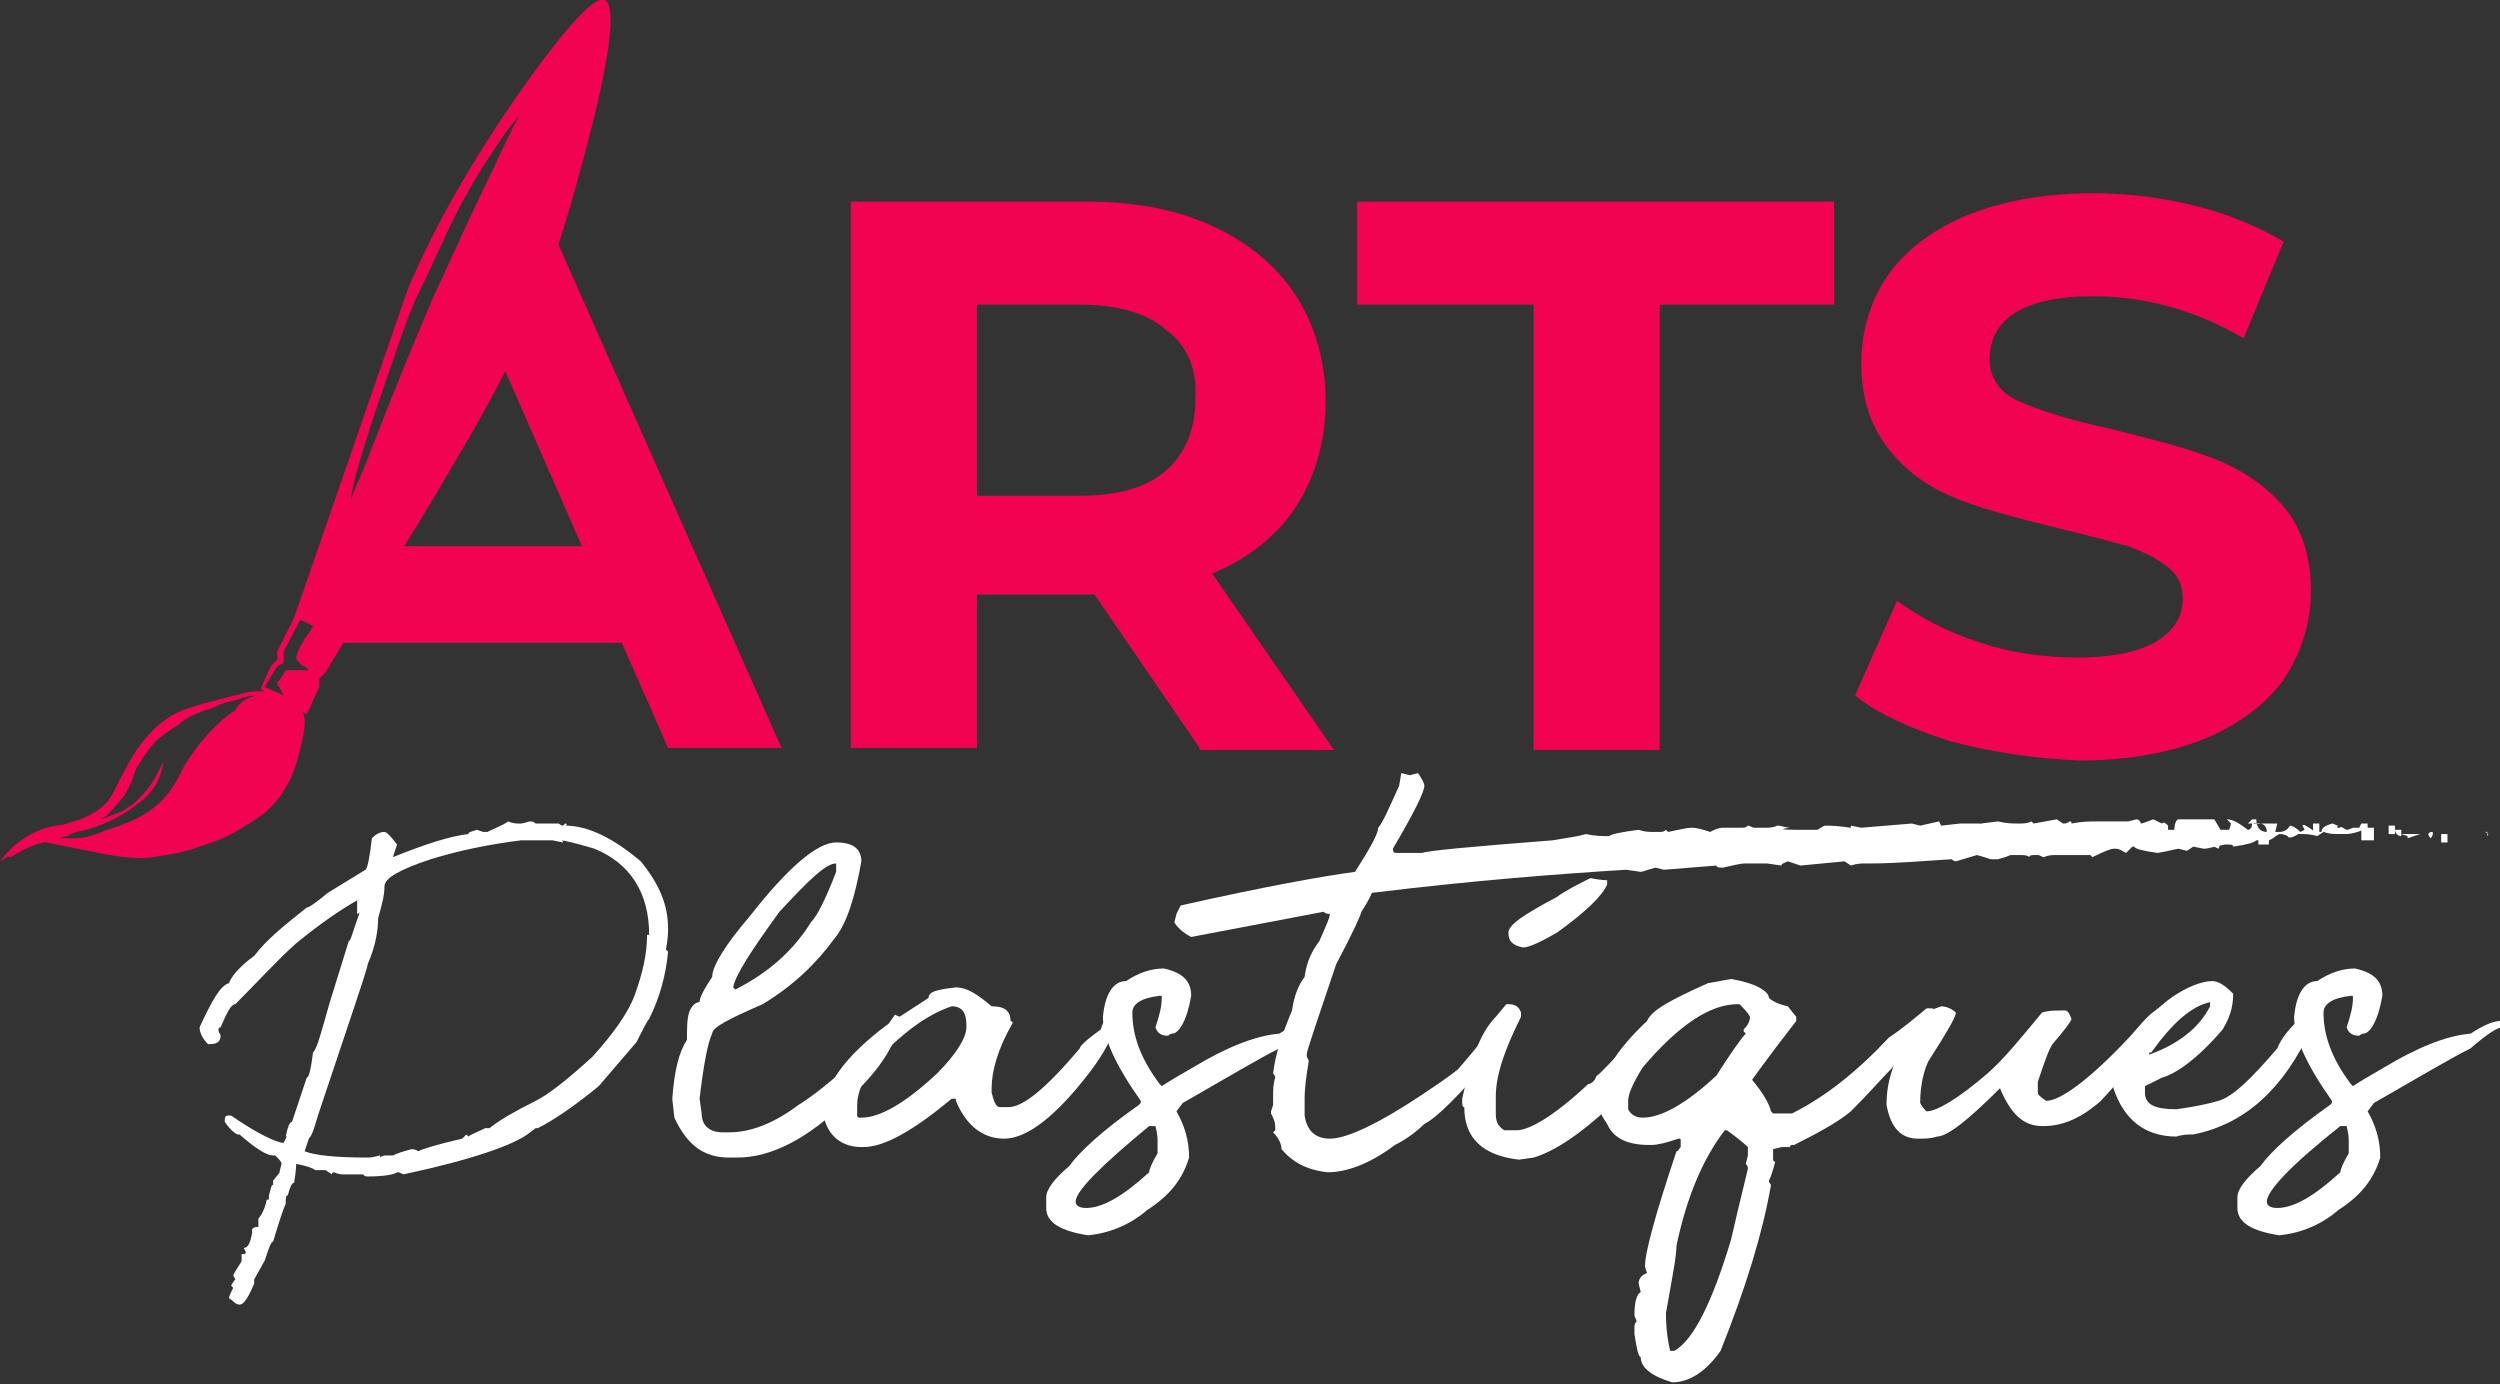
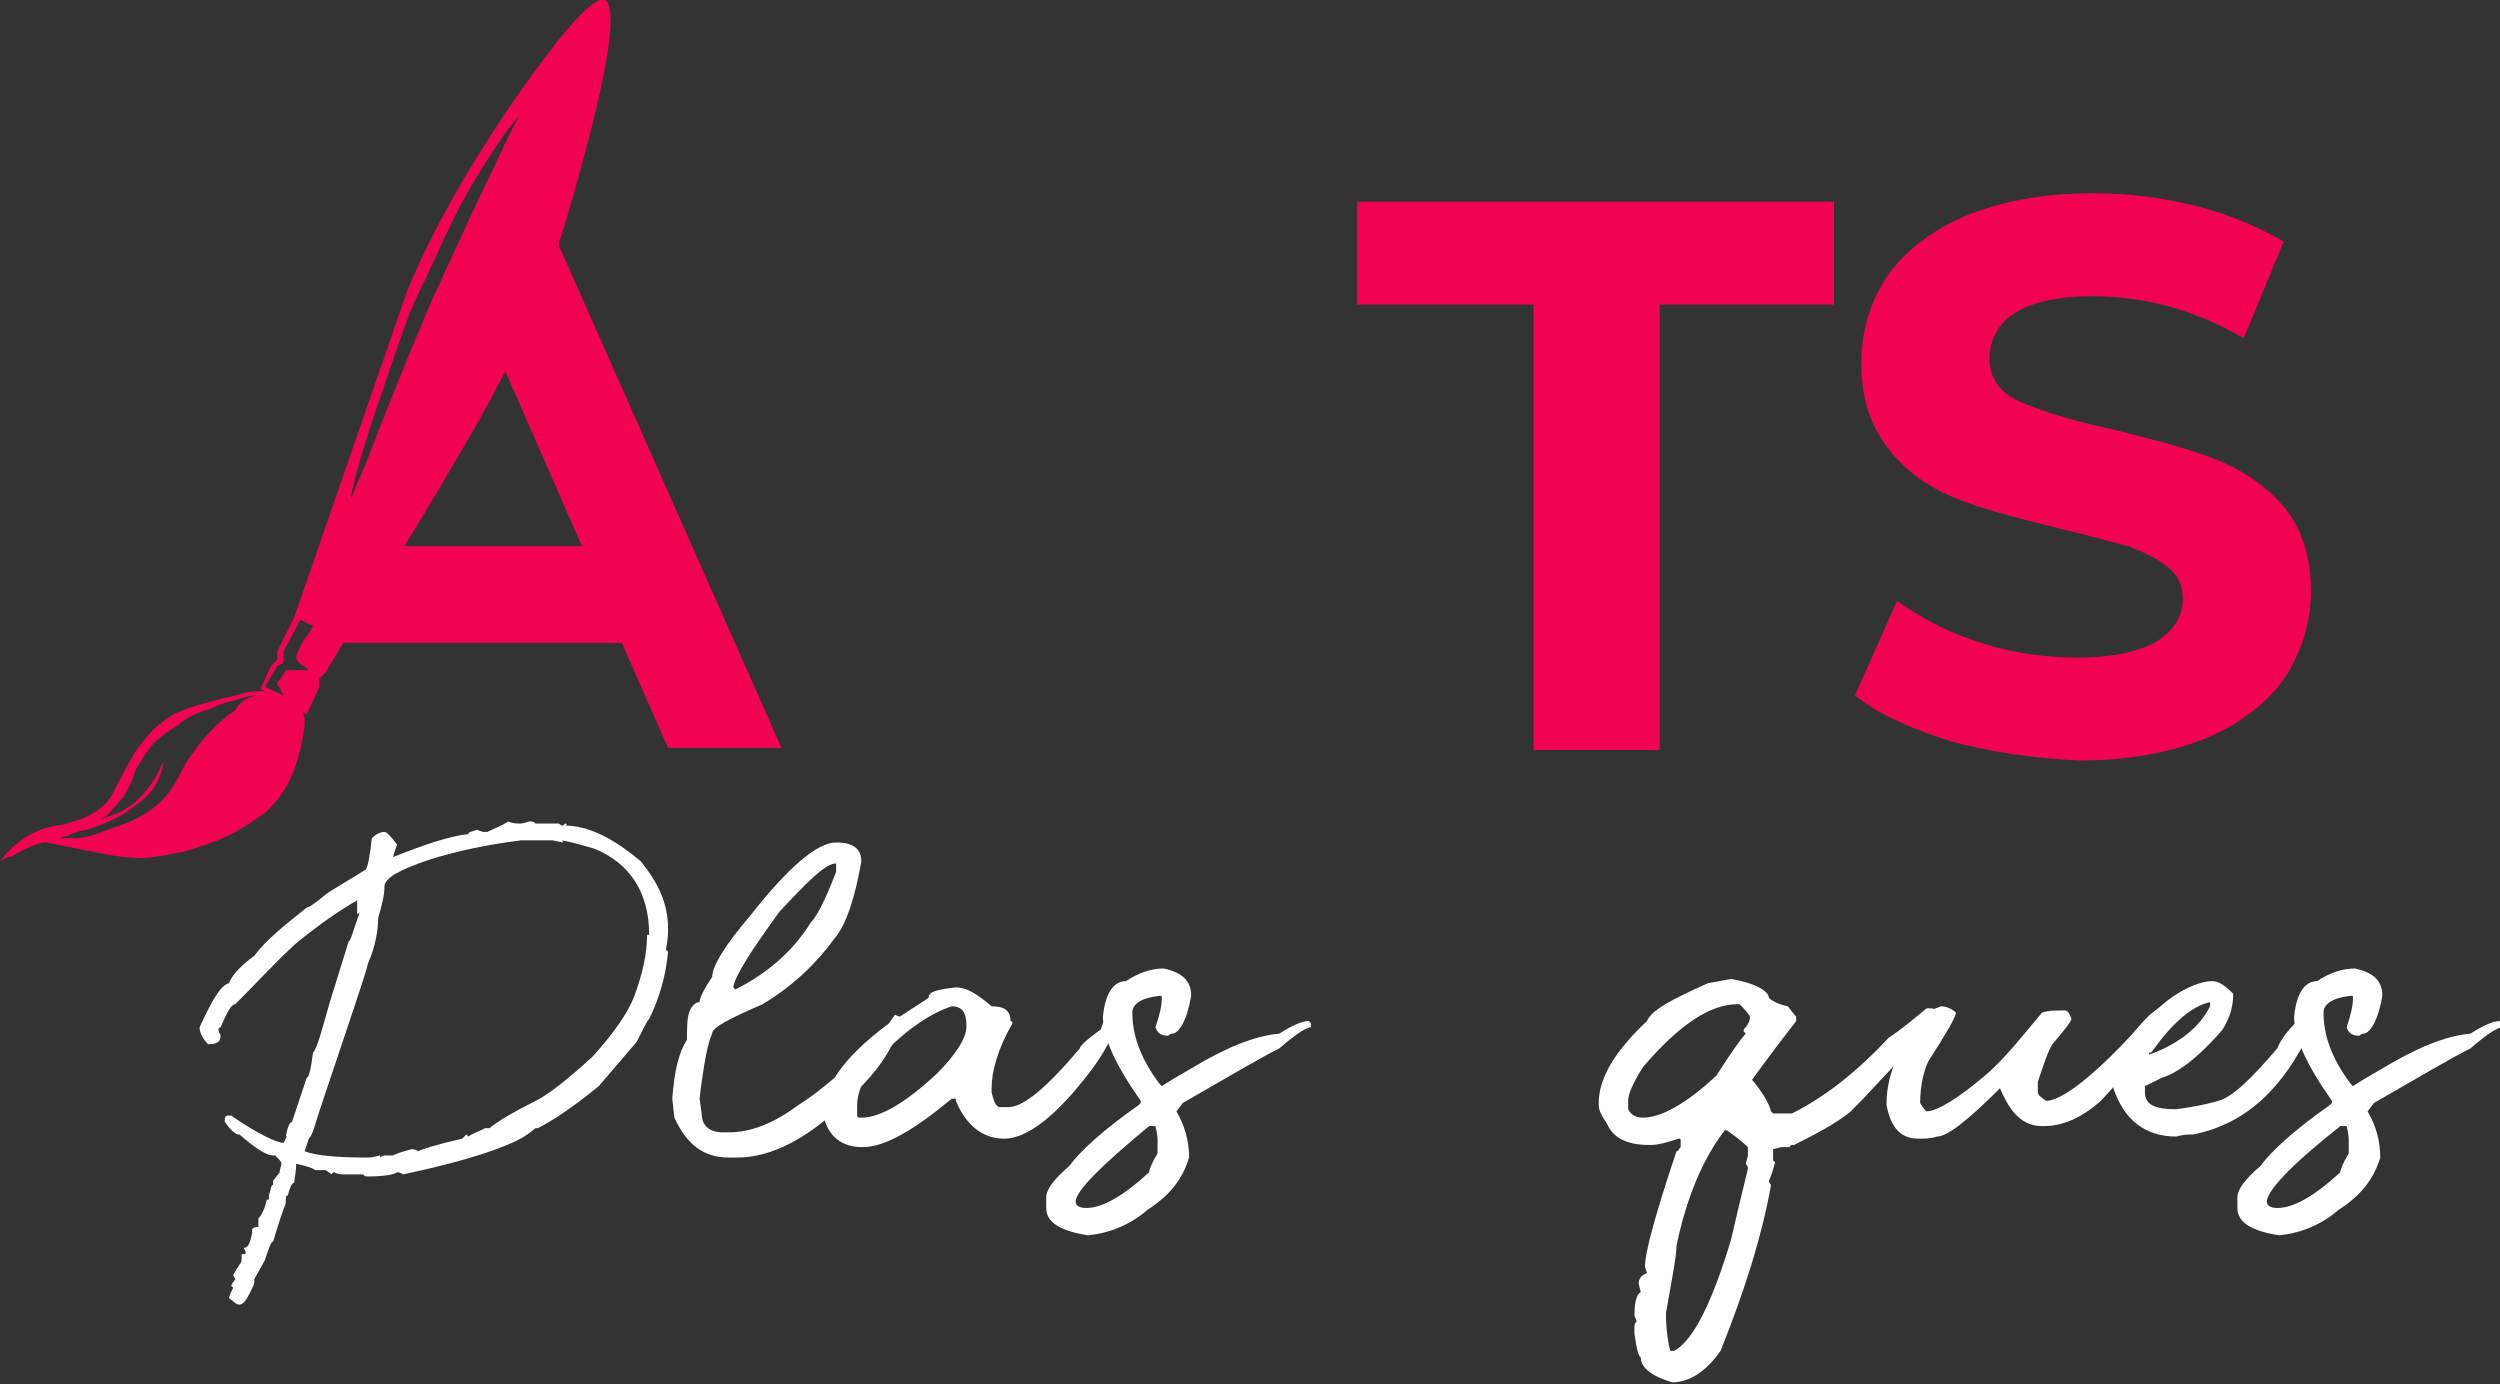
<svg xmlns="http://www.w3.org/2000/svg" version="1.1" id="Layer_1" x="0px" y="0px" width="119px" height="65.9px" viewBox="0 0 119 65.9" style="enable-background:new 0 0 119 65.9;" xml:space="preserve">
  <rect x="0" y="0" width="119" height="65.9" fill="#333333" stroke="none" />
  <style type="text/css">
	.st0{fill:#F20352;}
	.st1{fill:#FFFFFF;}
</style>
  <g>
-     <path class="st0" d="M57.1,35.6l-5-7.3h-0.3h-5.3v7.3h-6V9.6h11.3c2.3,0,4.3,0.4,6,1.2c1.7,0.8,3,1.9,3.9,3.3   c0.9,1.4,1.4,3.1,1.4,5c0,1.9-0.5,3.6-1.4,5c-0.9,1.4-2.3,2.5-4,3.2l5.8,8.4H57.1z M55.5,15.7c-0.9-0.8-2.3-1.2-4.1-1.2h-4.9v9.1   h4.9c1.8,0,3.2-0.4,4.1-1.2c0.9-0.8,1.4-1.9,1.4-3.4C57,17.6,56.5,16.4,55.5,15.7z" />
    <path class="st0" d="M72.9,14.5h-8.3V9.6h22.7v4.9h-8.3v21.2h-6V14.5z" />
    <path class="st0" d="M92.9,35.3c-1.9-0.6-3.5-1.3-4.6-2.2l2-4.5c1.1,0.8,2.4,1.5,4,2c1.5,0.5,3.1,0.7,4.6,0.7c1.7,0,3-0.3,3.8-0.8   c0.8-0.5,1.2-1.2,1.2-2c0-0.6-0.2-1.1-0.7-1.5c-0.5-0.4-1.1-0.7-1.9-1c-0.8-0.2-1.8-0.5-3.1-0.8c-2-0.5-3.6-0.9-4.9-1.4   s-2.4-1.2-3.3-2.3s-1.4-2.4-1.4-4.2c0-1.5,0.4-2.9,1.2-4.1s2.1-2.2,3.7-2.9c1.7-0.7,3.7-1.1,6.1-1.1c1.7,0,3.3,0.2,4.9,0.6   c1.6,0.4,3,1,4.2,1.7l-1.9,4.6c-2.4-1.4-4.8-2-7.2-2c-1.7,0-2.9,0.3-3.7,0.8c-0.8,0.5-1.2,1.3-1.2,2.2c0,0.9,0.5,1.6,1.4,2   c0.9,0.4,2.4,0.9,4.3,1.3c2,0.5,3.6,0.9,4.9,1.4c1.3,0.5,2.4,1.2,3.3,2.2c0.9,1,1.4,2.4,1.4,4.1c0,1.5-0.4,2.8-1.2,4.1   c-0.8,1.2-2.1,2.2-3.7,2.9c-1.7,0.7-3.7,1.1-6.1,1.1C96.8,36.1,94.8,35.8,92.9,35.3z" />
  </g>
  <g>
    <path class="st1" d="M24.2,39.1c0.2,0.1,0.4,0.1,0.5,0.1h0.1c0,0,0.1,0,0.4-0.1c0.1,0,0.2,0,0.3,0.1l0.2,0c0.1,0,0.2,0,0.2,0l0.2,0   h0.5c0.1,0.1,0.2,0.1,0.2,0.1l0.1-0.1c0.1,0,0.1,0.1,0,0.1v0c1.1,0,2.3,0.6,3.6,1.7c0.9,1.1,1.3,2.1,1.3,3.2c0,0.6-0.1,0.9-0.1,1   l0.1,0.1c-0.1,1.1-0.4,2.2-0.9,3.2c-0.1,0.1-0.3,0.5-0.6,1.1l-1.8,2.1c-1.1,0.9-2.1,1.6-2.9,2l-0.1,0L25.1,54   c-0.7,0.5-2.6,1.2-5.9,1.9c-0.2-0.1-0.2-0.1-0.3-0.1c-0.1,0.1-0.6,0.2-1.4,0.2c-0.2,0-0.2-0.1-0.2-0.1l-0.4,0h-0.6   c0,0-0.2,0-0.4-0.1c0,0-0.1,0-0.1,0.1l-0.3-0.2h-0.5c-0.1-0.1-0.4-0.2-0.9-0.3c0,0,0,0.3-0.1,0.9c-0.1,0-0.2,0.2-0.3,0.6   c-0.1,0-0.1,0.1-0.1,0.4c-0.1,0.2-0.3,0.8-0.6,1.8c-0.1,0-0.2,0.3-0.4,0.9l-0.5,0.9c0,0,0,0.1,0,0.2c-0.3,0.7-0.5,1-0.7,1   c-0.2,0-0.3-0.2-0.5-0.3c0-0.1,0.1-0.3,0.2-0.5l-0.1-0.1c0.1-0.2,0.2-0.3,0.2-0.3l-0.1-0.2c0.2-0.4,0.4-0.6,0.4-0.7   c0-0.1,0-0.2,0-0.3c0.1,0,0.2,0,0.2-0.1l-0.1-0.2c0.2,0,0.3-0.2,0.4-0.7L12,58.5c0.1-0.1,0.2-0.1,0.3-0.1V58   c0.1-0.1,0.3-0.4,0.4-0.9c0.1,0,0.1,0,0.1,0l0-0.2c0.1-0.3,0.1-0.5,0.2-0.5c0,0,0-0.1,0-0.2l0.4-0.5c0,0,0,0.1-0.1,0.1l0.1-0.4   c0-0.1-0.1-0.2-0.3-0.4l-0.1,0c-0.3,0-0.8-0.3-1.6-1l0,0c0,0,0,0,0,0l0,0h-0.1c-0.2-0.1-0.4-0.3-0.6-0.6v-0.1   c0-0.2,0.1-0.2,0.2-0.2H11c1.3,0.9,2.2,1.3,2.5,1.3l0.2-0.4V54c0,0,0,0.1-0.1,0.1c0.1-0.5,0.2-0.7,0.3-0.7v0l0.7-2.1   c0.1,0,0.2-0.4,0.3-1.2c0.2-0.2,0.4-1,0.8-2.4c0.1-0.3,0.4-1.3,0.9-2.9c0.1,0,0.2-0.5,0.5-1.3c0,0,0,0,0,0.1v-0.2   c0,0,0,0.1-0.1,0.1c0-0.2,0-0.3,0-0.3l0-0.4v0h0.1c-0.9,0.5-1.9,1.2-3,2.1c-0.9,0.8-1.8,1.8-2.9,2.9c-0.2,0-0.4,0.4-0.7,1.1   c0,0-0.1,0-0.1,0.1c0,0.2,0.1,0.2,0.1,0.3c0,0.3-0.2,0.4-0.5,0.4H9.9c-0.2-0.2-0.4-0.5-0.4-0.8c0.6-1.3,1-2,1.4-2.1   c0.1-0.3,0.5-0.8,1.2-1.3c0.6-0.8,1.5-1.5,2.5-2.3c0.1,0,0.4-0.2,1-0.7l1.8-1.1c0.1-0.1,0.2-0.6,0.3-1.5c0.2-0.2,0.4-0.3,0.6-0.3   c0.1,0,0.3,0.2,0.6,0.6l-0.2,0.6c0,0,0,0,0,0c1.5-0.6,2.7-1,3.6-1.1c0-0.1,0.1-0.1,0.4-0.2l0.3,0.1h0.2   C23.6,39.4,23.9,39.3,24.2,39.1z M18,43.7C18,43.7,18,43.6,18,43.7c0,0.5-0.1,1.3-0.5,2.2c0,0.2-0.8,2.5-2.3,7   c-0.2,0.6-0.3,1.1-0.5,1.3l-0.2,0.6c0.5,0.2,1.5,0.3,3,0.3c0.3,0,0.5-0.1,0.6-0.1c0,0.1,0,0.1,0,0.1c0.1-0.1,0.2-0.1,0.3-0.1   c0,0,0.1,0,0.3,0c0.2-0.1,0.5-0.2,0.9-0.3c0.2,0,0.3,0.1,0.3,0.1c0.2-0.1,0.8-0.3,2.1-0.6c0,0,0.1-0.1,0.2-0.2l0.1,0.1h0   c0.1-0.1,0.4-0.2,0.8-0.4h0.1l0.1,0c0.5-0.4,1.2-0.8,2.2-1.3c0.6-0.3,1.5-1,2.7-2.1c1-1.1,1.7-2.1,2-2.9c0.4-1.1,0.6-2,0.6-2.9   c0,0,0.1,0,0.1,0c0-2-0.9-3.4-2.6-4.1c-1-0.3-1.5-0.4-1.6-0.4c0,0,0.1,0,0.1,0.1l-0.5-0.1h-1.5c-1.6,0.2-3,0.5-4.3,0.9   c-1.5,0.5-2.2,0.9-2.2,1.3C18.3,42.6,18.2,43,18,43.7z" />
    <path class="st1" d="M39.8,40.1c0.8,0,1.2,0.3,1.2,0.9c-0.3,1.7-0.7,3-1.3,3.7c-0.8,1.1-1.9,2.2-3.4,3.1c-1.6,0.7-2.4,1.1-2.4,1.4   c-0.2,0.4-0.4,1.4-0.6,3.1l0.1,0.7c0,0.6,0.4,0.9,1,0.9h0.3c1,0,2.1-0.4,3.3-1.3c0.8-0.5,1.5-1.1,2.2-1.7c0.1-0.2,0.6-0.7,1.7-1.6   l0.7-1c0.2,0.1,0.3,0.1,0.3,0.2c-0.3,1.4-1.2,2.6-2.5,3.8c-1.9,1.9-3.7,2.8-5.3,2.8h-0.4c-1.2,0-2-0.6-2.6-1.9l-0.1-0.9   c0.1-1.3,0.3-2.2,0.7-2.8c0-0.5,0-1,0.1-1.3c0.1-0.3,0.3-0.5,0.5-0.5c0-0.2,0.2-0.6,0.6-1.2c0-0.5,0.6-1.5,1.8-2.9   C37.5,41.3,38.9,40.1,39.8,40.1z M34.9,47l0.1,0.1c1.6-0.8,2.8-1.9,3.6-3.2c0.3-0.3,0.7-1.1,1.2-2.4l0-0.4c-0.5,0-1.3,0.8-2.7,2.3   C35.8,45.2,35,46.4,34.9,47z" />
    <path class="st1" d="M45.5,47c0.5,0,1,0.3,1.7,0.9c0.6,0,0.9,0.2,0.9,0.7c0,0,0.1,0,0.1,0.1c-0.7,1.2-1,2.3-1,3.1v0.2   c0.1,0.4,0.2,0.7,0.4,0.7H48c0.7,0,1.8-0.9,3.4-2.8c0-0.1,0.3-0.4,1-0.9c0.1-0.4,0.3-0.6,0.6-0.8h0.1c0,0.1,0,0.3,0.1,0.4   c-0.3,0.9-0.7,1.6-1.3,2.4c-1.6,2.1-3,3.2-4.1,3.2c-1,0-1.8-0.6-2.3-1.8v-0.1h-0.2c-1.8,1.5-3.2,2.3-4.2,2.3H41   c-0.9,0-1.6-0.5-1.8-1.5v-0.1c0-1.3,1-2.7,3-4.2l2-1.3C44.2,47.2,44.6,47.1,45.5,47z M40.8,52.6v0.5c0,0.1,0.1,0.1,0.1,0.1H41   c0.9,0,2.1-0.7,3.6-2.1c0.9-0.9,1.4-1.7,1.4-2.2v-0.1c0-0.6-0.2-0.9-0.7-0.9c-1.2,0.4-2.4,1.3-3.8,2.8C41.1,51.4,40.8,52,40.8,52.6   z" />
    <path class="st1" d="M55.4,46.1c0.9,0.2,1.3,0.6,1.3,1.3c-0.2,1.2-0.6,1.8-0.9,1.8c0,0-0.1,0-0.2,0.1c-0.3,0-0.5-0.1-0.6-0.4   c0.2-0.6,0.3-1,0.3-1.4c0-0.1,0-0.1-0.1-0.1c-0.9,0.1-1.3,0.4-1.3,0.8c0,1.1,0.4,2.2,1.3,3.4l0.1,0.1c0.3-0.2,0.8-0.5,1.5-0.9   c1.5-0.9,2.9-1.5,4.1-1.6c0.6-0.4,1.1-0.6,1.4-0.6l0.1,0.1v0.2c-0.2,0-0.7,0.3-1.5,1c-1,0.5-2.5,1.4-4.6,2.6l-0.3,0.4   c0.4,0.7,0.6,1.4,0.6,2.2c-0.3,1-0.9,1.8-2,2.5c-0.8,0.7-1.8,1.1-2.8,1.2c-1.3-0.2-2-0.6-2-1.3V57c0-0.4,0.4-0.9,1.1-1.5   c0.5-0.7,1.6-1.7,3.3-2.9l0.1-0.1v-0.1c-1.2-1.7-1.8-3-1.8-4c0.1-1.1,0.5-1.7,1.1-1.7C54.2,46.3,54.8,46.1,55.4,46.1z M51.2,57.2   L51.2,57.2c0,0.2,0.2,0.3,0.5,0.3c0.8,0,1.8-0.6,3-1.7c0-0.1,0.1-0.4,0.4-0.9v-0.6c0-0.1,0-0.3-0.1-0.7h-0.3   C52.4,55.5,51.2,56.7,51.2,57.2z" />
-     <path class="st1" d="M66.7,36.8l0.4,0.1l0.4-0.1c0.2,0.3,0.3,0.5,0.3,0.6c0,0.3-0.5,1.3-1.5,3c0,0.2,0.1,0.2,0.2,0.2h1.2   c0.2-0.1,2.3-0.3,6.2-0.6l1.2-0.2l0.4-0.1c0.4,0.1,0.8,0.1,1.1,0.1c0.1-0.1,0.6-0.2,1.4-0.3c0.3,0.1,0.5,0.1,0.7,0.1H79   c0.1,0,0.2,0,0.3-0.1l0.1,0.1c0.5-0.1,0.9-0.2,1.1-0.2c0.3,0,0.6,0.1,0.9,0.2c0.2-0.1,0.4-0.2,0.6-0.2h0.9c0.1,0,0.2,0,0.3-0.1   c0.1,0,0.2,0.1,0.3,0.1H84c0.2,0,0.4,0,0.6-0.1c0.2,0,0.4,0.1,0.6,0.1c-0.7,0.1-0.3,0.1,1.2,0.1c0,0,0,0,0.1,0   c0.2-0.1,0.3-0.2,0.4-0.2c0.7,0,1.1,0.1,1.2,0.1v-0.1l0.5,0.1l2.4-0.2l0.4,0.1l0.9-0.2l0.1,0.2l0.9-0.1h0.9c0.1,0,0.1,0,0.1,0.1   c0,0,0,0,0-0.1l0.8-0.1c0.4,0.1,0.7,0.1,1,0.1v0.3l-0.5-0.3h0.5c0.2,0,0.4,0,0.6-0.1l0.1,0.1l1.1-0.2l0.3,0.2c0.1,0,0.2,0,0.3-0.1   c0.1,0,0.1,0,0.1,0.1c0.5-0.1,0.9-0.1,1.2-0.1h1.5l0.4-0.1c0.1,0,0.2,0.1,0.2,0.2c0.1,0,0.3-0.1,0.6-0.2l0.4,0.2   c0.1-0.1,0.2,0,0.3,0.1h0v0.2h0.3c0-0.3,0.1-0.5,0.2-0.5h1.7l0.3,0.5h0.4c0.1-0.2,0.1-0.4,0.1-0.4c0,0,0,0,0,0.1l-0.2-0.2   c0.3,0,0.6,0.2,1,0.5c0.1,0,0.2-0.1,0.2-0.3h-0.2l0.2-0.2l0.2,0c0,0.4,0.2,0.6,0.5,0.6c0-0.3-0.2-0.5-0.7-0.4h1.2l-0.1,0.4h0.2   c0.2,0,0.4-0.1,0.5-0.3c0.1,0,0.3,0.1,0.5,0.3l0.2-0.1l-0.1-0.2v-0.1c0,0,0,0.1,0,0.1c0-0.1,0.2,0,0.6,0.3h0.3   c0-0.2,0.2-0.3,0.5-0.4c0.1,0,0.2,0.1,0.3,0.1c-0.1,0.1-0.1,0.1,0.1,0.1c0-0.1,0.1,0,0.3,0.1c0,0,0.1,0,0.3-0.1h0.3   c0,0,0,0,0.1-0.2h0.3c0,0,0,0.1,0,0.3l0.2,0.2c-0.1,0-0.3-0.1-0.5-0.2v-0.1l0.1,0.1c-0.5,0.2-0.8,0.2-0.8,0.2h-0.4   c-0.2,0-0.4,0-0.7-0.1l-0.3,0.2c-0.3-0.1-0.6-0.1-0.8-0.1h-0.1c-0.3,0.2-0.5,0.2-0.5,0.1c-0.2-0.1-0.3-0.1-0.4-0.1   c-0.2,0.1-0.3,0.2-0.3,0.2L108,40c0,0.1,0,0.1,0,0.2h-0.5V40h-0.1c-0.1,0.1-0.4,0.2-1.1,0.3c0-0.1-0.1-0.1-0.3-0.1c0,0,0,0-0.1,0   c-0.5,0.1-0.8,0.2-1,0.2l-0.5-0.1l-0.3,0.2l-0.4-0.1c-0.1,0-0.4,0.1-1,0.2c-0.7-0.1-1.1-0.2-1.1-0.3h-0.1c-0.2,0.2-0.3,0.3-0.3,0.3   c-0.2-0.1-0.3-0.2-0.5-0.2h-0.1c-0.1,0-0.4,0.1-1,0.4l-0.1-0.1h-1.6c-0.2,0-0.4,0-0.6,0.1c-0.1,0-0.2-0.1-0.3-0.1   c-0.3,0-0.4,0-0.4,0.1c-0.1-0.1-0.3-0.1-0.5-0.1h-0.4c0,0-0.2,0.1-0.6,0.2h-0.3c-0.1,0-0.3-0.1-0.7-0.2l-1,0.3c0,0-0.1,0-0.2-0.1   c-1.5,0.1-2.8,0.2-3.8,0.2h-0.3c-0.2,0-0.4,0-0.7,0.1l-0.3-0.2l-2.1,0.2L85.1,41c-0.2,0.1-0.3,0.1-0.3,0.2l-0.7-0.1h-1   c-0.3,0-0.6,0.1-1.1,0.2c-0.1,0-0.3,0-0.3-0.1l-2.5,0.2l-0.4-0.1c-0.4,0.1-0.6,0.2-0.7,0.2l-0.7-0.1c-3.2,0.2-7.2,0.5-12.1,1.1   c0,0-0.1,0.3-0.5,0.9c0,0.1-0.4,1-1.2,2.5c-0.9,2.7-1.4,4.1-1.4,4.3c0,0.1,0,0.1,0.1,0.3c-0.1,0.6-0.2,1.2-0.2,1.8v0.8   c0.1,0.7,0.5,1.1,1.2,1.1c0.8,0,2.3-0.7,4.4-2.1c0.6-0.4,1.2-0.8,1.7-1.2c0.6-0.7,1.4-1.6,2.2-2.9l0.1,0.2c-0.1,0.7-0.3,1.4-0.6,2   c-1.6,1.9-2.7,3-3.3,3.3c-0.3,0.3-0.8,0.7-1.4,1c-1.2,0.9-2.3,1.3-3.2,1.3c-1-0.1-1.7-0.5-2.2-1.1c0-0.2-0.1-0.5-0.4-0.8l0.1-0.1   v-0.2c0-0.2-0.1-0.4-0.2-0.6v-0.1l0.1-0.3v-0.5c0-0.2,0-0.5,0.1-0.8c0-0.1-0.1-0.2-0.1-0.2c0.1-0.9,0.4-1.8,0.9-3   c0.1-0.7,0.3-1.2,0.6-1.6c0.1-0.8,0.4-1.3,0.7-1.7c0.3-0.7,0.5-1.1,0.5-1.3c-0.1,0-0.2,0-0.3-0.1l-6.3,1.2   c-0.4-0.2-0.7-0.5-0.8-0.7l0.1-0.4l0.2-0.4c4-0.9,6.8-1.4,8.3-1.6c0.7-1.1,1.1-1.8,1.1-2.1c0.2-0.2,0.5-0.9,1-2L66.7,36.8z    M105.4,39.5h0.4v0.4l-0.2,0.5c-0.2-0.1-0.4-0.2-0.6-0.2C105,39.8,105.1,39.6,105.4,39.5z M110.4,39.6h-0.3v-0.4h0.3V39.6z    M113,39.3V40h-0.6v-0.6H113z M114,39.7h-0.3v-0.4h0.3V39.7z M114.3,39.8c-0.2,0-0.3-0.2-0.3-0.3h0.3V39.8z M114.6,39.8   c0,0,0,0,0,0.1l0.6-0.2h-0.9L114.6,39.8z M115.8,39.6v0.1c0,0,0,0.1-0.1,0.2h0C115.5,39.7,115.6,39.6,115.8,39.6z M116.5,40.1h-0.3   v-0.4h0.3V40.1z M118.2,39.6L118.2,39.6l0.2,0v0.1l0,0.1C118.5,39.7,118.4,39.6,118.2,39.6z" />
-     <path class="st1" d="M71.7,47.8h0.1c0.3,0,0.5,0.1,0.6,0.4v0.2c-0.8,1.6-1.2,2.8-1.2,3.8v0.8c0,0.4,0.1,0.6,0.4,0.8h0.6   c0.6,0,1.8-0.7,3.4-2.2c0.1,0,0.3-0.1,0.4-0.4c0.1,0,0.7-0.7,2-2c0.1,0,0.1-0.1,0.2-0.4c0.3-0.2,0.5-0.3,0.7-0.3H79   c0.1,0,0.1,0.1,0.1,0.1c-0.4,1.3-1.2,2.7-2.5,4.1C75.2,54,74,54.8,73,55.1l-0.7,0.1c-1.7-0.2-2.6-1-2.6-2.5c-0.1,0-0.1-0.1-0.1-0.4   c0.4-1.9,0.9-3.2,1.6-3.9L71.7,47.8z M75.7,41.8c0.5,0.1,0.8,0.1,0.8,0.1v0.2c-0.2,0.5-1,1.3-2.4,2.3c-0.7,0.4-1.3,0.7-1.6,0.7   c-0.5-0.1-0.7-0.3-0.7-0.7c0-0.4,0.8-0.9,2.3-1.7C74.5,42.4,75.1,42.1,75.7,41.8z" />
    <path class="st1" d="M82.4,46.6c1.2,0.2,1.8,0.6,1.8,0.9c0.1,0.1,0.4,0.3,0.9,0.4l0.4,0.5v0.2c-1.4,1.8-2.1,2.8-2.1,2.8   c0.5,0.6,0.8,1.1,0.9,1.5l0.1,0.1h0.9c1.6-0.8,3.1-2,4.6-3.6c0.6-0.4,1.2-0.9,1.8-1.4H92c0,0,0.1,0.1,0.2,0.3   c0,0.2-0.1,0.5-0.4,0.7c-0.1,0-0.2-0.1-0.3-0.1c-0.4,0.6-0.9,1.3-1.5,2c-0.4,0.4-1,1.1-1.9,2c-0.6,0.5-1.5,1-2.7,1.6h-0.1   c0,0-0.1,0-0.1,0.1L85,54.6h-0.2l-0.4,0.1v0.5c0,0,0,0.1,0.1,0.1c-0.1,0.4-0.2,0.7-0.3,0.9c0,0,0,0.1,0.1,0.2   c-0.4,2.3-1.2,4.9-2.4,7.9c-0.7,1-1.5,1.5-2.3,1.5c-1-0.3-1.5-0.7-1.5-1.2c-0.1,0-0.2-0.4-0.3-1.1v-0.3c0-0.1,0-0.2,0.1-0.3   c0-0.1-0.1-0.2-0.1-0.3c0-0.6,0.1-1,0.3-1.1l-0.1-0.4c0-0.2,0.1-0.4,0.4-0.5l-0.1-0.3c0-0.7,0.5-2.5,1.5-5.5c0.1,0,0.1-0.1,0.2-0.2   v-0.3c0-0.1,0-0.1-0.1-0.1c-0.6,0.2-1,0.3-1.3,0.3h-0.1c-1,0-1.7-0.3-2-1c-0.2-0.3-0.4-0.6-0.4-0.9v-0.1c0-1.2,0.8-2.5,2.3-3.9   c0.2-0.5,1.1-1,2.9-1.8L82.4,46.6z M77.5,52.4v0.4c0.1,0.2,0.3,0.4,0.7,0.4c0.9,0,2.1-0.7,3.5-2c0.7-1.1,1.2-1.8,1.4-2l-0.1-0.1V49   c0.2-0.2,0.3-0.4,0.3-0.6c-0.1-0.2-0.3-0.4-0.5-0.6h-0.1c-1.3,0-2.8,1-4.5,3C77.7,51.6,77.5,52.1,77.5,52.4z M79.8,59.3L79.8,59.3   c0,0.5-0.2,1.5-0.5,3.2c0,0.8,0.1,1.4,0.2,1.8h0.2c0.9-0.5,1.8-2.3,2.7-5.3c0.5-2.2,0.8-3.3,0.8-3.4c0,0,0-0.1-0.1-0.2l0.1-0.4   v-0.4c0,0-0.3-0.3-1-0.8h-0.1C81.1,55.1,80.3,56.9,79.8,59.3C79.8,59.2,79.8,59.3,79.8,59.3z" />
    <path class="st1" d="M92.4,47.9c0.2,0,0.5,0.1,0.7,0.3c0,0.2-0.4,0.9-1.3,2.3c-0.2,0.4-0.4,1.1-0.4,2c0.1,0.2,0.2,0.3,0.3,0.4   c0.5,0,1.5-0.6,2.9-1.8c0.8-0.7,1.6-1.7,2.6-2.9c0.3-0.1,0.6-0.1,0.9-0.1h0.2c0.1,0,0.2,0.1,0.3,0.4c0,0.1-0.3,0.5-0.9,1.2   c-0.2,0.3-0.4,0.9-0.7,1.8V52c0,0.1,0.1,0.2,0.4,0.4c0.7,0,2.2-1.1,4.3-3.4c0.4-0.5,0.8-0.9,1.1-1h0.1c0.1,0,0.1,0.1,0.1,0.1   c-0.4,1.1-1.4,2.6-3,4.3c-0.9,0.8-1.8,1.2-2.7,1.2h-0.1c-0.9,0-1.5-0.6-2-1.8c-1.5,1.5-2.5,2.3-3,2.3c-0.3,0.1-0.6,0.1-0.9,0.1   c-0.8,0-1.3-0.5-1.5-1.6v-0.1c0-1.4,0.7-3,2-4.5C92,48.1,92.1,48,92.4,47.9z" />
    <path class="st1" d="M105.3,46.7c0.3,0,0.6,0.2,1,0.6c0,0.7-0.2,1.2-0.5,1.7c-1.2,1.4-2.2,2.1-2.9,2.3l-0.8,0.4V52   c0,0.6,0.5,0.8,1.5,0.8c0.7-0.1,1.3-0.2,2-0.4c0.7-0.2,1.6-1.1,2.8-2.5c0.2-0.5,0.6-1,1.2-1.5h0.3c0,0.2,0,0.3,0.1,0.4V49   c-1.3,2.8-3.1,4.5-5.6,5c-0.2,0-0.5,0-0.8,0.1c-1.5,0-2.5-0.8-3-2.3l-0.1-1.1h0.3c0.1-0.9,0.9-1.9,2.4-3.1   C104,47,104.8,46.7,105.3,46.7z M102.3,50.2c1.4-0.5,2.4-1.3,2.9-2.3v-0.1c0,0,0-0.1,0-0.1c-0.9,0.2-1.8,1-2.8,2.4H102.3z    M110.2,48.1l0.2,0.4l-0.3,0.1h-0.4v-0.4L110.2,48.1z" />
    <path class="st1" d="M112.1,46.1c0.9,0.2,1.3,0.6,1.3,1.3c-0.2,1.2-0.6,1.8-0.9,1.8c0,0-0.1,0-0.2,0.1c-0.3,0-0.5-0.1-0.6-0.4   c0.2-0.6,0.3-1,0.3-1.4c0-0.1,0-0.1-0.1-0.1c-0.9,0.1-1.3,0.4-1.3,0.8c0,1.1,0.4,2.2,1.3,3.4l0.1,0.1c0.3-0.2,0.8-0.5,1.5-0.9   c1.5-0.9,2.9-1.5,4.1-1.6c0.6-0.4,1.1-0.6,1.4-0.6l0.1,0.1v0.2c-0.2,0-0.7,0.3-1.5,1c-1,0.5-2.5,1.4-4.6,2.6l-0.3,0.4   c0.4,0.7,0.6,1.4,0.6,2.2c-0.3,1-0.9,1.8-2,2.5c-0.8,0.7-1.8,1.1-2.8,1.2c-1.3-0.2-2-0.6-2-1.3V57c0-0.4,0.4-0.9,1.1-1.5   c0.5-0.7,1.6-1.7,3.3-2.9l0.1-0.1v-0.1c-1.2-1.7-1.8-3-1.8-4c0.1-1.1,0.5-1.7,1.1-1.7C110.9,46.3,111.5,46.1,112.1,46.1z    M107.9,57.2L107.9,57.2c0,0.2,0.2,0.3,0.5,0.3c0.8,0,1.8-0.6,3-1.7c0-0.1,0.1-0.4,0.4-0.9v-0.6c0-0.1,0-0.3-0.1-0.7h-0.3   C109,55.5,107.9,56.7,107.9,57.2z" />
  </g>
  <g>
    <g>
      <path class="st0" d="M28.8,0c0.5,0.3,0.3,2.4-0.7,6.3c-1,3.9-2,7.2-3.2,9.7c-0.7,1.4-1.7,3.4-3.2,5.9c-1.1,1.9-2.3,3.9-3.6,5.9    c-1.1,1.8-1.7,2.7-1.7,2.7L15.5,32l-0.3,0.3l0,0.4L14.6,34l-0.2-0.1c0.2,0.3,0.1,1-0.2,2.1c-0.3,1.2-0.9,2.1-1.6,2.7    c-0.4,0.3-0.9,0.6-1.4,0.9c-0.5,0.3-1.1,0.5-1.7,0.7c-0.8,0.3-1.6,0.4-2.2,0.5c-0.7,0.1-1.4,0-2.1-0.1c-1-0.2-2-0.4-3-0.6    c-0.1,0-0.2,0-0.5,0.1c-0.3,0.1-0.7,0.3-1.2,0.6C0.4,40.7,0.2,40.9,0,41c0.6-0.8,1.3-1.3,2.2-1.6c0.2,0,0.3-0.1,0.5-0.1    c0.2,0,0.5-0.1,0.8-0.2c0.4-0.1,0.8-0.3,1.1-0.5c0.3-0.2,0.5-0.4,0.7-0.7c0.6-1.2,1-1.9,1.2-2.2c0.7-1,1.5-1.7,2.5-2    c0.9-0.3,1.8-0.5,2.6-0.7c0.3-0.1,0.6-0.1,1-0.1l-0.2-0.1l0.5-1.1l0.3-0.3l0-0.4l0.8-1.6c1.8-5.2,3.6-10.4,5.4-15.6    c1.3-3.1,3.1-6.2,5.4-9.5C27,1.2,28.3-0.2,28.8,0z M12.2,33.1c-0.3,0-0.6,0.1-0.9,0.2c-0.4,0.1-0.8,0.2-1.2,0.4    c-0.6,0.2-1.2,0.4-1.6,0.8c-0.5,0.3-0.9,0.6-1.1,0.8c-0.2,0.2-0.5,0.6-0.8,1.1c-0.1,0.1-0.2,0.4-0.3,0.7c-0.1,0.3-0.3,0.6-0.4,0.8    c-0.2,0.2-0.4,0.5-0.8,0.9c-0.1,0.1-0.2,0.1-0.3,0.2c0.3-0.1,0.5-0.2,0.8-0.3c0.3-0.1,0.5-0.3,0.7-0.4c0.7-0.6,1.1-1.2,1.4-1.9    c0.1-0.1,0.1-0.3,0.1-0.5c0,0.9-0.4,1.8-1.3,2.4c-0.6,0.5-1.4,0.9-2.4,1.2c-0.5,0.1-0.8,0.2-0.9,0.3c-0.2,0-0.3,0.1-0.4,0.1    c0.2,0,0.5,0,0.8,0c0.3,0,0.8-0.1,1.5-0.4c0.6-0.2,1.2-0.4,1.7-0.7c0.5-0.3,1-0.7,1.4-1.3c0.2-0.3,0.4-0.7,0.6-1.1    c0.7-1.1,1.5-2,2.4-2.6C11.4,33.4,11.8,33.2,12.2,33.1z M14.9,29.8l-0.6-0.3L13.5,31c0,0,0,0.1,0,0.2c0,0.1,0,0.2,0,0.3    c0,0.1-0.1,0.1-0.3,0.2l-0.6,1l0.9,0.4c-0.1-0.2-0.2-0.4-0.3-0.5c0-0.1,0-0.2,0.1-0.2c0.2-0.3,0.3-0.5,0.3-0.5c0.1,0,0.4,0,0.8,0    c0.1,0,0.1,0,0.3,0c-0.1-0.1-0.2-0.2-0.3-0.2c-0.2-0.2-0.3-0.3-0.3-0.4c0-0.1,0.1-0.4,0.4-0.9C14.5,30.4,14.7,30.2,14.9,29.8z     M24.7,5.5C24.3,6,24,6.4,23.8,6.7c-0.4,0.6-0.8,1.2-1.1,1.7c-0.3,0.5-0.7,1.2-1.1,2c-0.5,1-1,2.2-1.7,3.6c-0.5,1-1.1,2.9-2,5.5    c-0.8,2.4-1.2,3.9-1.2,4.3c0.2-0.6,0.5-1.2,0.7-1.7c1.5-3.9,2.6-6.5,3.2-7.9c1.2-2.6,2.1-4.6,2.9-6.2C23.8,7.3,24.2,6.5,24.7,5.5z    " />
    </g>
    <path class="st0" d="M25.5,9.2c0,0-3.1,4.1-3,6.2l0.3-0.6L27.7,26h-9.8c0,0-4.2,5.4-2.4,5.4l0.3-0.8h13.8l2.2,5h5.4L25.5,9.2z" />
  </g>
</svg>